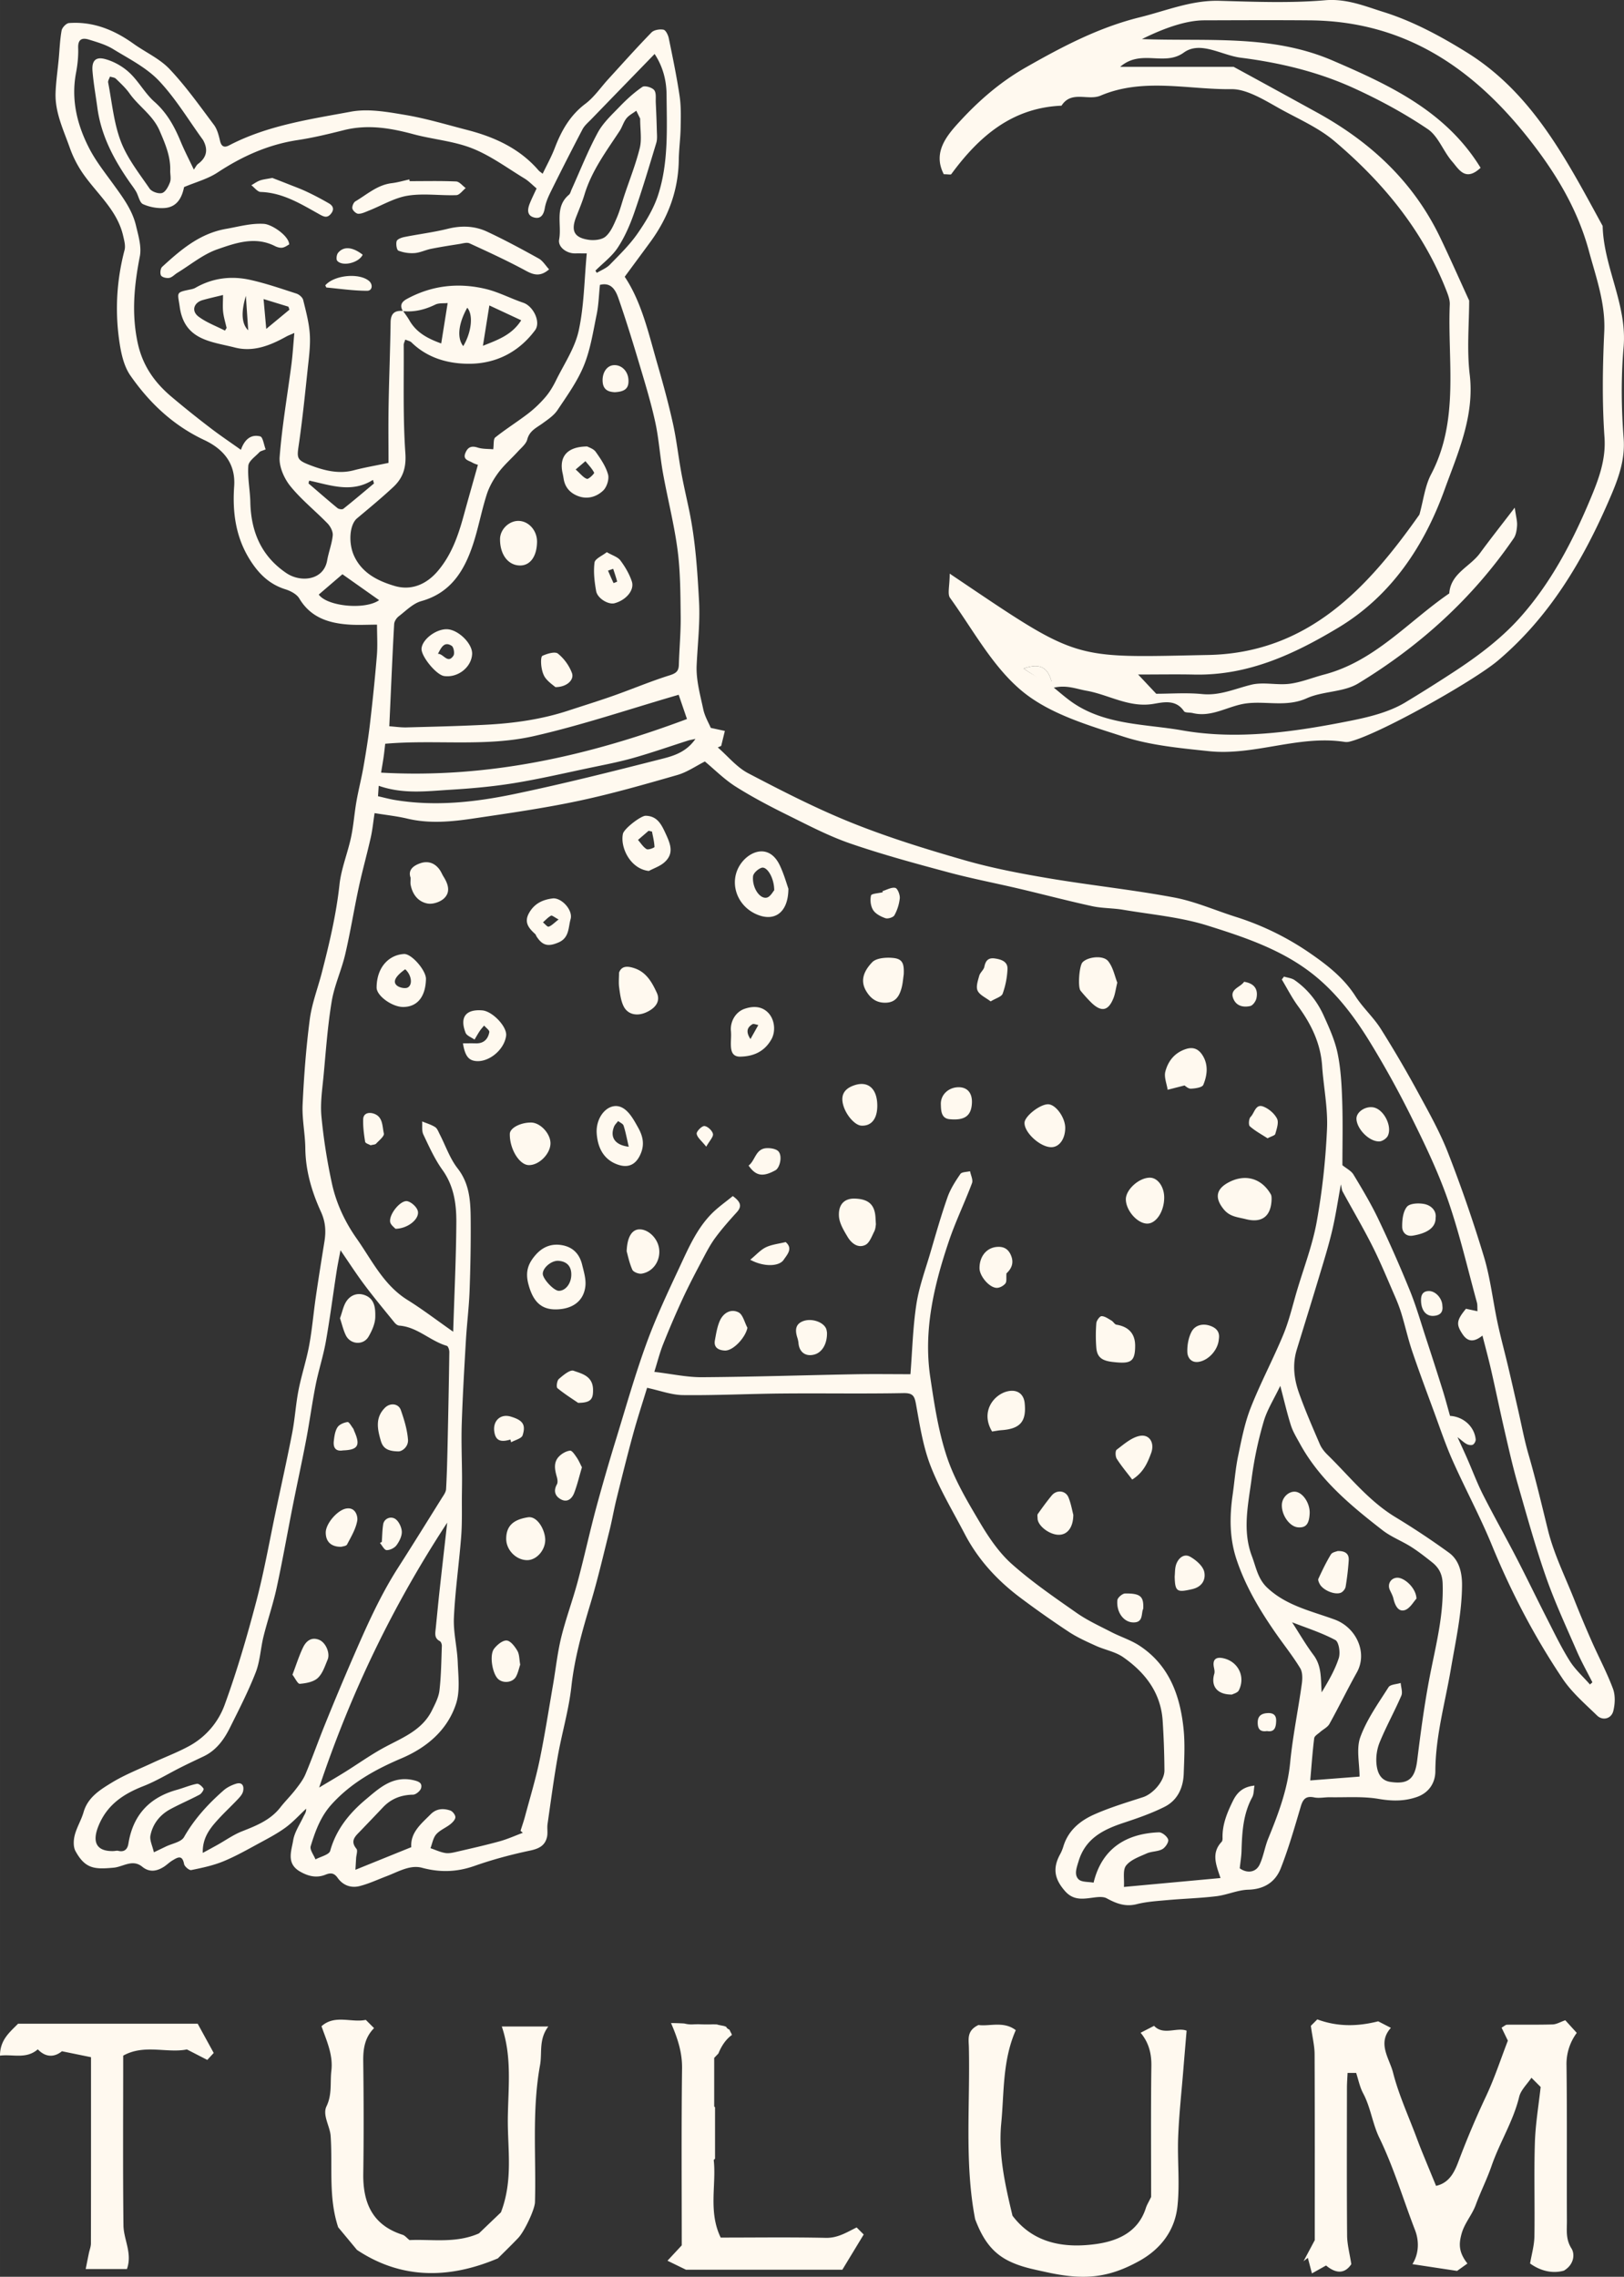
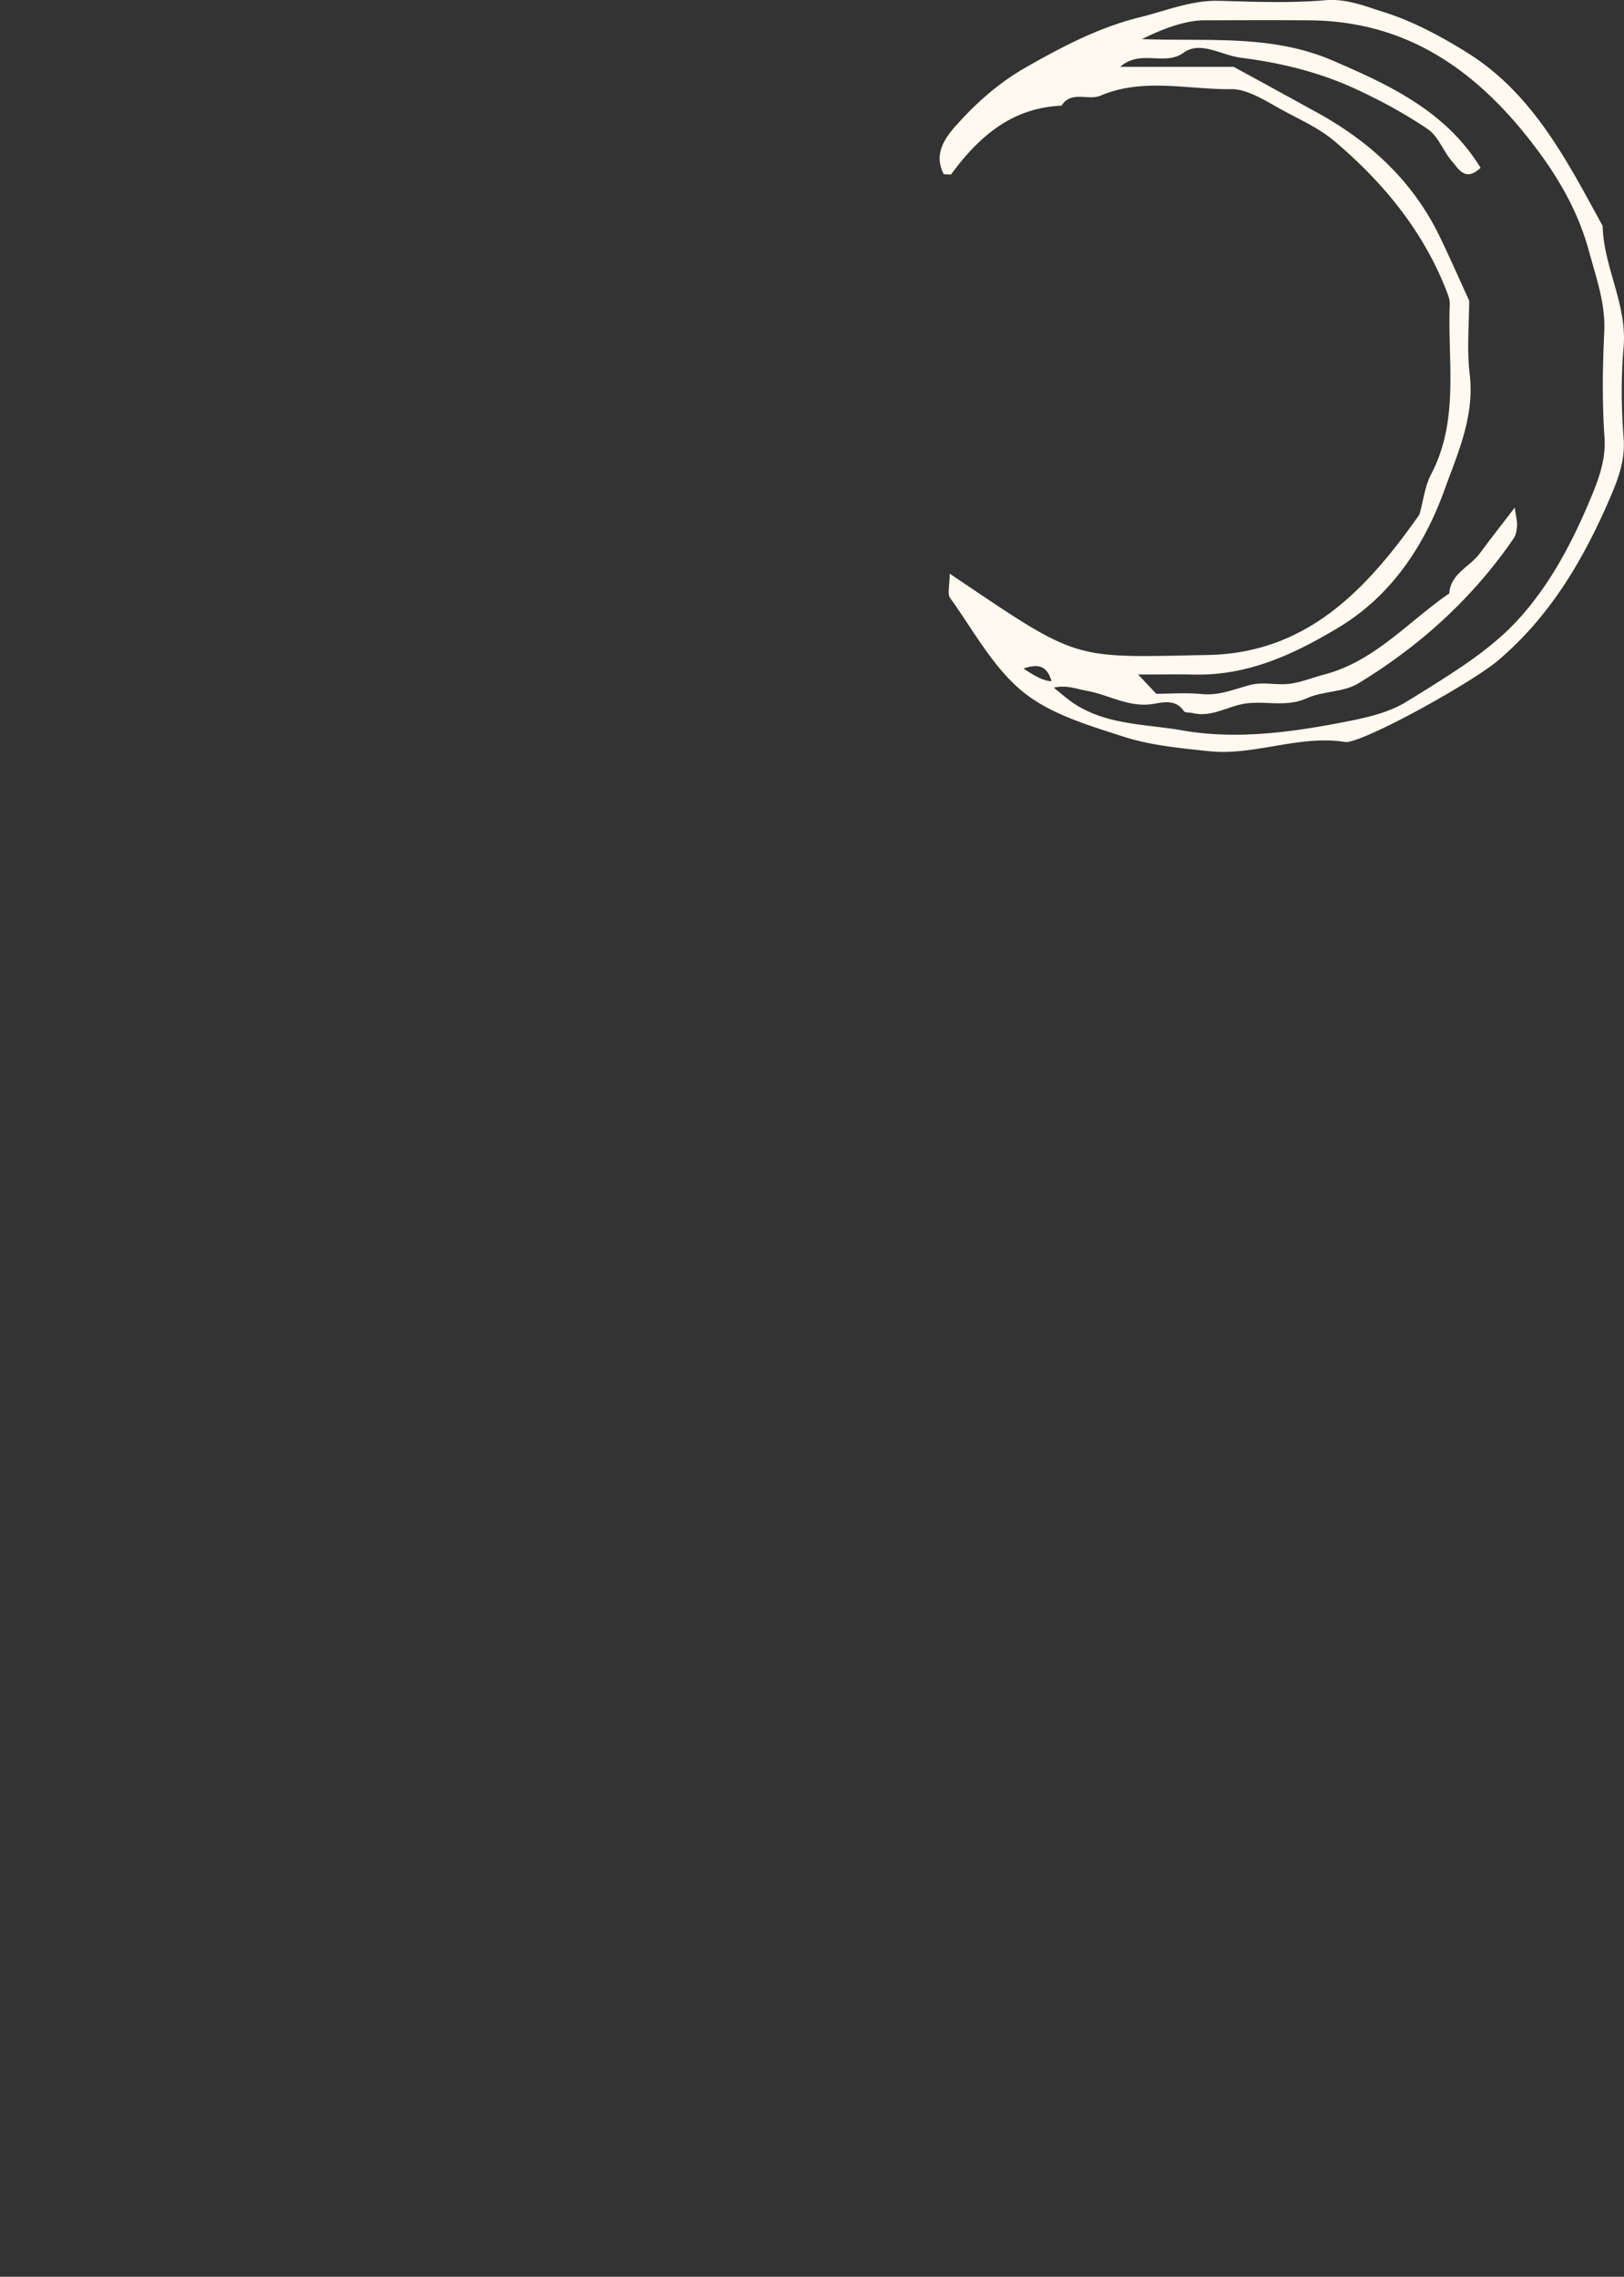
<svg xmlns="http://www.w3.org/2000/svg" data-name="Layer 1" width="191.815" height="268.898" viewBox="0 0 143.86 201.673">
  <rect x="0" y="0" width="143.86" height="201.673" fill="#333333" stroke="none" />
-   <path d="m116.121 179.445.571-.571c1.757.651 3.517.647 5.393.171.253.129.648.333 1.125.579-1.231 1.367-.13 2.698.192 3.966.504 1.974 1.374 3.856 2.09 5.775.154.411.311.821.476 1.228.409 1.004.824 2.005 1.243 3.025 1.257-.267 1.689-1.373 2.033-2.285a77.688 77.688 0 0 1 2.399-5.659c.746-1.585 1.291-3.265 1.929-4.916l-.557-1.151c.227-.127.355-.26.485-.261 1.345-.015 2.692.015 4.037-.025.347-.01.688-.221 1.122-.37l1.017 1.118a4.624 4.624 0 0 0-.908 2.868c.058 4.591.012 9.183.035 13.775.004.821-.123 1.627.405 2.454.297.466.267 1.402-.673 1.965-.987.278-2.049.045-2.994-.635.132-.789.368-1.59.383-2.395.047-2.77-.046-5.544.042-8.312.053-1.673.339-3.338.512-4.927-.314-.314-.538-.537-.817-.818-.38.569-.939 1.08-1.086 1.69-.524 2.165-1.73 4.04-2.447 6.119-.405 1.172-.972 2.289-1.401 3.455-.331.902-.999 1.611-1.26 2.571-.239.878-.266 1.616.523 2.62l-.917.656-3.956-.6c.596-.949.595-2.075.234-3.012-1.053-2.728-1.885-5.543-3.168-8.188-.606-1.248-.76-2.675-1.426-3.922-.305-.569-.431-1.235-.623-1.816h-.76c-.02.443-.056.89-.056 1.336-.004 4.354-.022 8.709.014 13.062.007.808.23 1.615.373 2.539-.575.871-1.359.855-2.237.12l-1.252.701-.362-1.379-.382.3.994-1.865c0-5.397.011-10.939-.014-16.48-.003-.728-.187-1.456-.332-2.505m-40.237 17.858c-.883.43-1.663.944-2.731.921-3.078-.067-6.159-.024-9.31-.024-1.118-2.305-.371-4.708-.618-6.871l.116-.116v-4.549c-.024-.029-.05-.055-.074-.086v-4.293l.374-.393c.242-.6.597-1.173 1.1-1.568.029-.023.063-.046.093-.068-.014-.046-.026-.091-.042-.138.019.075-.097-.175-.188-.355-.023.059-.429-.298-.179-.173a3.37 3.37 0 0 0-.155-.086 2.918 2.918 0 0 1-.116-.04c-.083-.023-.762-.142-.59-.138-.13-.011-.26-.009-.39-.016-.43.02-.869.011-1.313-.008-.15.005-.301.004-.451.013a2.475 2.475 0 0 1-.794-.079 20.92 20.92 0 0 0-1.174-.038c.606 1.395.996 2.619.978 4.016-.066 5.221-.027 10.444-.027 15.674l-1.265 1.362 1.636.796h13.856l1.891-3.118-.625-.626Zm29.23-17.43c-.104 1.238-.199 2.348-.289 3.46-.16 1.989-.381 3.976-.458 5.969-.079 2.052.159 4.128-.066 6.157-.235 2.11-1.468 3.748-3.363 4.803-2.795 1.556-4.979 1.719-8.233 1.003-1.172-.258-2.288-.462-3.385-1.016-1.528-.77-2.321-2.044-2.938-3.681-.955-4.933-.437-10.1-.555-15.246-.016-.688-.203-1.455.851-1.951.957.141 2.225-.373 3.303.457-1.187 2.705-1.022 5.514-1.286 8.243-.268 2.761.342 5.457.996 8.191 1.839 2.441 4.551 2.898 7.361 2.516 1.898-.258 3.762-1.023 4.452-3.194.088-.278.251-.531.469-.984 0-3.726-.032-7.675.021-11.623.015-1.122-.247-2.073-.954-2.92l1.194-.613c.817.88 2.032.095 2.88.429m-76.634-.392c1.179-1.065 2.656-.292 3.924-.565l.733.732c-.812.814-.974 1.812-.959 2.925.041 3.322.051 6.644.003 9.965-.038 2.611.829 4.566 3.487 5.415.205.066.363.276.607.47 1.996-.091 4.101.309 6.148-.591l1.953-1.868c1.097-2.867.582-5.615.61-8.318.027-2.69.393-5.412-.534-8.143h4.121c-.868 1.146-.534 2.326-.733 3.419-.733 4.035-.336 8.097-.449 12.146-.017.633-.925 2.58-1.493 3.175-.656.686-1.339 1.345-1.79 1.797-4.554 1.933-8.736 1.748-12.485-.748a3467.26 3467.26 0 0 0-1.664-2.003c-.883-2.665-.482-5.398-.669-8.093-.06-.864-.745-1.839-.366-2.626.512-1.064.307-2.102.43-3.151.164-1.4-.403-2.607-.874-3.939m-11.92 2.055c-1.765.357-3.773-.496-5.646.55 0 5.093-.035 10.063.023 15.032.015 1.264.809 2.474.307 3.871H7.59c.092-.458.185-.928.281-1.398.06-.291.182-.581.183-.87.011-5.517.008-11.036.008-16.498l-2.579-.527c-.499.419-1.317.689-2.134-.17-1.03.89-2.181.418-3.35.558 0-1.399.86-2.071 1.6-2.825h15.914c.461.842.922 1.685 1.418 2.588l-.569.617-1.803-.927" fill="#fff9ef" />
  <g fill="#fff9ef">
    <path d="M84.128 50.812c11.598 7.807 10.61 7.447 22.898 7.205 8.872-.174 14.156-5.972 18.712-12.434.358-1.282.489-2.53 1.031-3.563 2.532-4.82 1.449-10.004 1.657-15.057.016-.381-.131-.789-.273-1.156-2.08-5.357-5.622-9.65-9.946-13.308-1.409-1.192-3.204-1.968-4.791-2.848-1.264-.702-2.943-1.768-4.298-1.751-3.868.048-7.84-1.038-11.624.571-1.116.474-2.588-.484-3.461.891-4.394.185-7.318 2.735-9.764 6.063-.049.068-.272.009-.664.009-.962-1.852.155-3.296 1.271-4.522 1.748-1.92 3.654-3.607 6.002-4.945 3.241-1.845 6.455-3.537 10.097-4.437 2.338-.578 4.569-1.527 7.061-1.457 3.118.087 6.257.214 9.355-.051 1.896-.162 3.548.536 5.15 1.036 2.6.811 5.093 2.153 7.424 3.604 5.838 3.637 8.843 9.575 12.005 15.353.089 3.667 2.183 6.962 1.854 10.744-.232 2.675-.2 5.398.005 8.078.155 2.016-.559 3.774-1.285 5.449-2.328 5.376-5.282 10.36-9.854 14.23-2.132 1.804-10.674 6.62-13.2 7.192a1.184 1.184 0 0 1-.424.002c-4.06-.607-7.957 1.254-11.986.828-2.54-.27-5.145-.508-7.551-1.286-3.104-1.003-6.481-1.988-8.924-3.981-2.649-2.162-4.385-5.454-6.443-8.308-.252-.35-.034-1.039-.034-2.151m9.163 10.113c-.284-1.273-.653-2.416-2.624-1.704 1.072.696 1.848 1.2 2.913 1.134l-.338.471c.621.492 1.211 1.03 1.867 1.47 2.899 1.944 6.42 1.837 9.615 2.4 4.903.864 9.972.135 14.894-.849 1.668-.333 3.417-.762 4.849-1.617a135.389 135.389 0 0 0 4.057-2.546c2.171-1.402 4.326-2.988 6.046-4.894 2.772-3.07 4.716-6.773 6.304-10.569.697-1.668 1.399-3.449 1.259-5.47-.217-3.109-.168-6.25-.022-9.367.117-2.516-.723-4.802-1.352-7.129-1.018-3.774-2.992-7.022-5.449-10.112-4.984-6.27-11.035-10.268-19.264-10.34-3.124-.027-6.248-.011-9.373-.002q-2.176.005-5.516 1.662c5.844.22 11.47-.436 16.895 1.9 5.151 2.218 10.048 4.52 13.105 9.5-1.356 1.274-1.938.107-2.512-.548-.795-.907-1.232-2.247-2.172-2.881-2.069-1.397-4.298-2.602-6.573-3.638-3.164-1.44-6.507-2.24-9.991-2.684-1.7-.217-3.57-1.518-5.043-.455-1.733 1.252-3.777-.346-5.635 1.261h10.045c2.496 1.354 4.918 2.689 7.348 4.023 4.794 2.632 8.581 6.154 10.959 11.11.853 1.777 1.648 3.58 2.562 5.574 0 2.027-.218 4.325.05 6.566.44 3.69-1.084 7.014-2.231 10.188-1.772 4.9-4.664 9.365-9.411 12.218-3.951 2.374-8.023 4.26-12.769 4.155-1.521-.033-3.042-.005-4.964-.005l1.603 1.705c1.276 0 2.689-.108 4.077.028 1.567.155 2.908-.478 4.349-.829 1.072-.261 2.273.059 3.391-.083 1.037-.133 2.037-.55 3.06-.818 4.487-1.176 7.449-4.698 11.082-7.187.125-1.78 1.835-2.354 2.717-3.559.926-1.264 1.899-2.492 3.082-4.038.113.793.23 1.188.207 1.574-.023.389-.088.836-.299 1.145-3.634 5.306-8.312 9.537-13.774 12.853-1.302.79-3.127.669-4.556 1.312-1.788.803-3.58.231-5.351.456-1.601.205-3.046 1.274-4.76.854-.26-.064-.664-.009-.768-.164-.714-1.065-1.82-.796-2.705-.647-2.161.363-3.956-.818-5.937-1.166-.906-.16-1.774-.544-2.948-.257" />
-     <path d="m93.291 60.925-2.624-1.704c1.971-.712 2.34.431 2.624 1.704" />
-     <path d="M33.396 55.331c-.858 0-1.709.052-2.55-.011-1.769-.131-3.337-.638-4.332-2.306-.228-.383-.768-.668-1.224-.811-1.412-.442-2.348-1.351-3.13-2.583-1.29-2.031-1.576-4.253-1.417-6.547.145-2.093-1.041-3.34-2.653-4.098-2.759-1.297-4.858-3.293-6.546-5.719-.6-.863-.839-2.059-.99-3.138-.375-2.675-.21-5.34.479-7.97.1-.381-.03-.841-.122-1.249-.486-2.146-2.116-3.558-3.351-5.232a9.797 9.797 0 0 1-1.363-2.533c-.559-1.601-1.341-3.167-1.275-4.925.038-.991.184-1.977.277-2.965.08-.85.107-1.709.259-2.546.047-.258.41-.638.651-.656 2.139-.157 4.001.604 5.715 1.83 1.062.76 2.322 1.321 3.199 2.249 1.44 1.523 2.664 3.253 3.926 4.936.295.394.429.934.544 1.428.122.524.396.604.803.391 3.382-1.765 7.122-2.304 10.79-2.984 1.539-.286 3.233.023 4.819.29 1.842.309 3.645.857 5.459 1.324 2.433.627 4.658 1.633 6.344 3.588.07.082.169.14.362.297.378-.791.778-1.507 1.067-2.264.588-1.539 1.351-2.904 2.718-3.934.783-.589 1.36-1.452 2.033-2.188 1.266-1.385 2.514-2.787 3.823-4.13.222-.227.727-.309 1.062-.245.201.039.411.469.469.754.351 1.708.708 3.419.963 5.143.136.924.105 1.878.088 2.817-.017.931-.15 1.859-.163 2.79-.034 2.715-.929 5.124-2.519 7.296-.732 1-1.471 1.996-2.272 3.085 1.508 2.251 2.126 5.068 2.92 7.813.495 1.714.965 3.438 1.351 5.179.318 1.436.477 2.906.742 4.355.203 1.114.463 2.217.694 3.326.554 2.657.731 5.35.877 8.058.104 1.92-.127 3.798-.211 5.696-.057 1.289.315 2.608.588 3.893.133.623.479 1.201.663 1.64l1.247.27-.324 1.327-.301.135c.891.775 1.676 1.755 2.694 2.287 3.016 1.579 6.06 3.142 9.215 4.406 3.238 1.298 6.592 2.334 9.949 3.297 2.424.696 4.919 1.173 7.409 1.593 3.705.626 7.453 1.015 11.144 1.706 1.878.351 3.669 1.151 5.506 1.729a24.601 24.601 0 0 1 6.65 3.278c1.492 1.036 2.906 2.153 3.915 3.733.653 1.023 1.594 1.865 2.243 2.89a102.977 102.977 0 0 1 3.387 5.792c.933 1.711 1.89 3.429 2.592 5.239a124.724 124.724 0 0 1 3.165 9.166c.57 1.893.787 3.889 1.202 5.83.277 1.3.629 2.584.935 3.877.3 1.265.585 2.534.876 3.801.309 1.341.557 2.701.941 4.021.642 2.214 1.165 4.453 1.718 6.688.523 2.117 1.521 4.118 2.331 6.162a105.934 105.934 0 0 0 1.543 3.682c.62 1.404 1.348 2.764 1.882 4.198.219.587.187 1.35.031 1.974-.173.69-.939.888-1.439.403-1.072-1.042-2.24-2.046-3.061-3.273-2.487-3.711-4.55-7.659-6.251-11.805-1.044-2.546-2.359-4.98-3.479-7.497-.626-1.404-1.115-2.869-1.647-4.314-.658-1.788-1.326-3.573-1.937-5.376-.363-1.073-.609-2.185-.935-3.271-.16-.532-.36-1.054-.582-1.563-.652-1.496-1.27-3.01-2.003-4.467-.825-1.642-1.764-3.228-2.642-4.844-.087-.159-.091-.362-.156-.639-.267 1.44-.462 2.784-.774 4.1-.326 1.377-.749 2.731-1.157 4.088-.648 2.157-1.32 4.307-1.979 6.46-.397 1.298-.24 2.592.197 3.825.545 1.54 1.202 3.041 1.848 4.543.151.352.414.678.691.949 1.944 1.901 3.631 4.073 6.01 5.514a68.55 68.55 0 0 1 4.732 3.143c.947.686 1.173 1.839 1.164 2.909-.02 2.501-.571 4.938-.99 7.399-.511 3.002-1.363 5.96-1.374 9.054-.004 1-.543 1.914-1.673 2.294-1.116.376-2.177.356-3.347.157-1.403-.24-2.868-.122-4.307-.147-.472-.008-.962.106-1.412.014-.741-.152-.992.162-1.186.818-.543 1.836-1.072 3.685-1.77 5.463-.476 1.21-1.46 1.856-2.878 1.894-.941.025-1.865.461-2.814.577-1.444.175-2.905.215-4.357.345-.907.082-1.83.137-2.708.36-1.01.256-1.816-.058-2.664-.52-.297-.162-.745-.118-1.11-.072-.934.119-1.81.309-2.579-.567-.931-1.058-1.122-2.014-.431-3.271.122-.222.217-.465.291-.708.429-1.398 1.48-2.253 2.716-2.804 1.395-.621 2.873-1.064 4.33-1.536.894-.289 1.91-1.442 1.9-2.382a75.298 75.298 0 0 0-.16-4.432c-.177-2.464-1.562-4.238-3.495-5.587-.7-.489-1.624-.645-2.42-1.008-.815-.371-1.645-.741-2.389-1.231a86.908 86.908 0 0 1-4.303-3.03c-2.032-1.524-3.731-3.361-4.915-5.629-1.04-1.994-2.214-3.939-3.026-6.023-.671-1.724-.962-3.609-1.292-5.445-.134-.75-.258-1.04-1.119-1.024-3.566.067-7.133.004-10.699.035-2.944.025-5.888.174-8.83.141-1.025-.011-2.045-.404-3.181-.646-.396 1.303-.853 2.694-1.239 4.104-.521 1.909-.999 3.83-1.473 5.752-.232.939-.392 1.895-.628 2.833-.536 2.138-1.034 4.29-1.668 6.4-.73 2.424-1.417 4.835-1.698 7.375-.229 2.077-.839 4.11-1.205 6.176-.353 1.988-.618 3.994-.905 5.994-.054.38.035.785-.049 1.154-.18.783-.734 1.042-1.52 1.208-1.655.35-3.303.791-4.898 1.352-1.566.549-3.045.599-4.658.166-1.06-.284-2.112.359-3.129.745-.793.301-1.569.667-2.386.876-.764.196-1.48-.054-1.957-.728-.299-.423-.598-.473-1.073-.28-.781.317-1.523.147-2.26-.279-1.234-.712-.759-1.814-.606-2.754.118-.727.578-1.401.904-2.091.101-.214.262-.4.245-.72-.597.556-1.151 1.173-1.803 1.654-.701.516-1.481.929-2.25 1.345-1.074.581-2.141 1.194-3.267 1.658-.908.374-1.891.582-2.858.778-.178.035-.592-.314-.634-.535-.161-.871-.604-.572-1.042-.31-.267.161-.491.392-.755.559-.631.4-1.278.505-1.906-.007-.866-.707-1.699.006-2.533.082-1.661.15-2.512.131-3.386-1.474-.204-.376-.177-.965-.063-1.407.179-.699.581-1.339.781-2.035.379-1.322 1.461-1.983 2.493-2.614 1.128-.69 2.38-1.18 3.586-1.741 1.105-.515 2.257-.943 3.322-1.53a6.803 6.803 0 0 0 3.094-3.616c1.096-3.002 1.993-6.085 2.807-9.178.704-2.677 1.181-5.414 1.756-8.125.481-2.271.987-4.537 1.428-6.815.24-1.245.312-2.522.556-3.766.26-1.327.694-2.621.941-3.95.263-1.416.381-2.859.588-4.285.239-1.646.502-3.289.767-4.932.146-.908.098-1.734-.309-2.627-.81-1.772-1.363-3.636-1.385-5.63-.015-1.293-.3-2.592-.24-3.877.118-2.518.308-5.04.634-7.538.183-1.399.709-2.752 1.065-4.129.663-2.571 1.277-5.144 1.566-7.8.153-1.419.722-2.788 1.024-4.197.223-1.043.294-2.116.477-3.168.179-1.023.442-2.032.621-3.057.221-1.267.428-2.537.578-3.813.236-2.023.446-4.051.614-6.081.072-.871.012-1.754.012-2.721m2.307-27.79c.187.275.393.539.556.827.637 1.123 1.682 1.642 2.824 2.056l.571-3.58c-.348.038-.774-.019-1.096.138-.917.447-1.854.68-2.871.577-.287-.502-.136-.813.369-1.087 2.206-1.195 4.546-1.45 6.945-.883 1.15.271 2.224.847 3.351 1.228.888.301 1.584 1.712 1.043 2.437-1.45 1.948-3.482 2.973-5.867 2.969-1.859-.004-3.666-.513-5.081-1.895-.125-.121-.336-.155-.549-.247-.062.202-.138.335-.137.468.023 3.197-.076 6.403.145 9.587.09 1.295-.215 2.207-1.069 3.004-1.033.964-2.126 1.865-3.21 2.773-.672.564-.788 2.201-.251 3.351.716 1.536 2.147 2.213 3.577 2.638 1.435.426 2.787-.098 3.824-1.318 1.215-1.429 1.806-3.123 2.288-4.883.411-1.498.837-2.991 1.268-4.527-.041-.016-.295-.082-.512-.208-.316-.183-.84-.244-.599-.837.207-.51.519-.668 1.084-.486.441.142.938.111 1.385.155.066-.436-.004-.905.182-1.053.946-.754 1.98-1.398 2.939-2.136a10.306 10.306 0 0 0 1.516-1.452c.367-.43.665-.934.915-1.443.717-1.458 1.68-2.874 2.018-4.421.482-2.203.495-4.51.716-6.847-.424 0-.731-.004-1.038 0-.745.012-1.536-.562-1.409-1.235.247-1.323-.431-2.865.869-3.96.12-.1.158-.3.229-.456.763-1.686 1.441-3.418 2.32-5.041.473-.875 1.255-1.596 1.96-2.327.612-.633 1.273-1.238 1.997-1.73.207-.141.847.044 1.041.281.204.251.125.742.144 1.13.04.818.074 1.635.093 2.454.009.367.055.757-.048 1.097-.631 2.09-1.254 4.184-1.974 6.244-.37 1.056-.832 2.113-1.445 3.042-.512.774-1.305 1.36-1.974 2.03l.127.194c.389-.237.844-.408 1.152-.724.86-.882 1.756-1.754 2.454-2.759.731-1.055 1.427-2.199 1.82-3.408.938-2.888.773-5.914.75-8.903-.01-1.264-.326-2.481-1.058-3.594-1.903 1.96-3.761 3.871-5.613 5.785-.273.282-.594.548-.772.884a262.758 262.758 0 0 0-2.786 5.473c-.238.481-.469.992-.558 1.514-.108.64-.402 1.008-1.016.807-.589-.194-.507-.741-.316-1.216.189-.47.418-.925.606-1.336-.384-.32-.7-.658-1.08-.888-1.524-.925-2.989-2.017-4.627-2.664-1.646-.651-3.486-.789-5.213-1.254-2.037-.549-4.056-.885-6.153-.357-1.352.34-2.713.671-4.089.879-2.606.394-4.912 1.433-7.099 2.873-.874.575-1.941.855-2.967 1.29-.182.912-.607 1.774-1.727 1.855a4.072 4.072 0 0 1-1.909-.342c-.308-.14-.397-.738-.614-1.112-.171-.295-.383-.567-.579-.847-1.392-2-2.519-4.115-2.85-6.575-.147-1.09-.346-2.176-.433-3.27-.069-.884.268-1.269 1.099-1.052.78.204 1.572.652 2.164 1.203.828.768 1.381 1.838 2.224 2.584 1.114.985 1.774 2.192 2.322 3.518.34.823.754 1.614 1.168 2.489.171-.237.243-.408.372-.502q1.12-.824.485-2.041c-.013-.025-.023-.053-.04-.076-1.286-1.767-2.421-3.678-3.911-5.252-1.106-1.166-2.647-1.939-4.048-2.798-.645-.396-1.41-.616-2.143-.843-.576-.179-.985-.073-.96.722.025.731-.05 1.48-.187 2.202-.459 2.409.096 4.649 1.19 6.752.583 1.119 1.385 2.127 2.128 3.156.818 1.131 1.662 2.255 1.988 3.635.212.894.511 1.873.343 2.731-.499 2.553-.747 5.044-.194 7.644.426 2.002 1.466 3.485 2.944 4.747a88.646 88.646 0 0 0 3.507 2.815c.857.659 1.758 1.262 2.697 1.931.313-.901.876-1.403 1.709-1.191.239.061.322.738.483 1.152-.297.127-.462.149-.548.243-.36.39-.957.782-.988 1.21-.077 1.064.154 2.147.178 3.224.058 2.616.972 4.779 3.193 6.281 1.261.854 3.301.657 3.613-1.122.13-.745.42-1.468.494-2.215.033-.338-.2-.791-.454-1.055-1.089-1.125-2.337-2.114-3.313-3.326-.548-.681-1.001-1.724-.937-2.561.211-2.738.687-5.456 1.042-8.184.114-.879.166-1.766.26-2.808-.374.165-.552.229-.716.32-1.419.788-2.914 1.389-4.549.97-2.081-.533-4.474-.631-4.888-3.603-.181-1.297-.394-1.267.975-1.547.138-.029.283-.065.404-.134 1.533-.882 3.188-1.083 4.876-.706 1.384.309 2.734.775 4.085 1.213.241.078.539.336.595.564.25 1.012.528 2.037.59 3.07.062 1.042-.091 2.1-.2 3.146-.222 2.104-.438 4.21-.734 6.304-.204 1.44-.333 1.616.914 2.097 1.204.463 2.529.833 3.901.473.963-.254 1.951-.42 3.09-.659 0-1.535-.025-3.289.006-5.042.042-2.468.144-4.935.178-7.403.011-.796.368-1.077 1.106-1.009m44.944 94.175c.164-2.076.214-4.157.527-6.199.236-1.544.793-3.04 1.235-4.549.483-1.648.953-3.303 1.521-4.923.258-.733.696-1.416 1.141-2.062.129-.188.563-.168.856-.244.066.355.282.766.174 1.055-.648 1.728-1.461 3.397-2.05 5.143-1.315 3.9-2.267 7.885-1.648 12.039.355 2.385.719 4.809 1.479 7.082.681 2.039 1.822 3.946 2.928 5.813.782 1.319 1.683 2.651 2.816 3.66 1.785 1.589 3.777 2.955 5.741 4.33.949.665 2.025 1.157 3.061 1.692.839.434 1.768.72 2.546 1.238 2.608 1.734 3.566 4.406 3.868 7.354.134 1.308.059 2.642.013 3.962-.043 1.26-.556 2.359-1.699 2.933-1.153.579-2.391 1.008-3.62 1.414-1.806.598-3.384 1.379-3.995 3.405-.174.578-.409 1.178-.011 1.591.27.28.894.219 1.341.307.757-3.138 3.022-4.355 5.783-4.459.283-.011.743.364.824.645.064.226-.255.704-.523.849-.408.221-.949.184-1.38.376-.651.291-1.421.557-1.828 1.078-.311.398-.139 1.174-.19 1.89l8.556-.789c-.38-1.146-.847-2.199.098-3.204.068-.072.087-.214.084-.322-.038-1.206.405-2.265.927-3.323.384-.778.926-1.24 1.9-1.339-.07.392-.05.76-.2 1.036-.815 1.497-.898 3.125-.948 4.769-.014.479-.097.956-.156 1.521.618.451 1.415.4 1.762-.334.343-.726.457-1.558.763-2.306.888-2.17 1.708-4.334 1.939-6.713.226-2.333.706-4.642 1.031-6.967.064-.461.082-1.041-.141-1.407-.652-1.076-1.446-2.065-2.166-3.1-1.412-2.031-2.672-4.134-3.466-6.506-.635-1.897-.63-3.8-.353-5.739.164-1.147.248-2.31.484-3.442.301-1.443.581-2.917 1.117-4.28.866-2.203 1.989-4.303 2.895-6.492.514-1.246.818-2.579 1.203-3.877.605-2.036 1.379-4.043 1.753-6.122.487-2.706.786-5.464.909-8.211.083-1.85-.307-3.718-.434-5.58-.136-2.008-.969-3.704-2.136-5.296-.542-.738-.96-1.568-1.435-2.357l.195-.258c.316.101.681.133.941.314 1.144.797 1.997 1.87 2.568 3.127.493 1.086.999 2.201 1.239 3.358.286 1.378.361 2.813.408 4.227.065 1.928.017 3.86.017 5.681.352.289.778.494.983.833.779 1.29 1.556 2.592 2.205 3.95a116.323 116.323 0 0 1 2.787 6.315c.565 1.39.978 2.843 1.446 4.271.494 1.508.982 3.018 1.455 4.532.242.773.447 1.557.659 2.305 1.201.069 2.157.958 2.273 2.074.016.156-.113.404-.247.475-.137.073-.388.03-.543-.051-.24-.124-.441-.323-.82-.614.36.794.622 1.355.87 1.923.463 1.057.867 2.144 1.387 3.172.952 1.878 1.989 3.711 2.957 5.581.927 1.792 1.801 3.612 2.719 5.409.643 1.258 1.257 2.539 2.007 3.733.483.769 1.188 1.399 1.793 2.09l.217-.191c-.46-.911-.963-1.802-1.37-2.736-.949-2.185-1.96-4.353-2.744-6.598-.951-2.724-1.719-5.513-2.516-8.289-.429-1.496-.771-3.019-1.122-4.537-.422-1.828-.801-3.665-1.218-5.494-.224-.981-.49-1.954-.77-3.061-.721.578-1.284.596-1.763-.122-.578-.869-.548-1.219.302-2.253l1.02.219c-.018-.308.01-.556-.052-.781-.824-3-1.523-6.044-2.536-8.981-.857-2.483-2.001-4.879-3.169-7.238a84.987 84.987 0 0 0-3.822-6.929c-1.373-2.226-2.964-4.328-5.043-5.96-2.748-2.157-6.044-3.254-9.3-4.275-2.401-.753-4.97-.974-7.47-1.397-.909-.154-1.852-.124-2.749-.32-2.159-.471-4.297-1.036-6.449-1.543-2.097-.494-4.218-.898-6.297-1.457-2.907-.781-5.82-1.569-8.665-2.548-1.897-.652-3.7-1.599-5.507-2.493-1.581-.781-3.152-1.603-4.642-2.542-1.012-.639-1.875-1.515-2.74-2.231-.782.393-1.567.947-2.44 1.197-2.902.834-5.811 1.67-8.761 2.295-3.064.65-6.174 1.092-9.274 1.552-1.947.29-3.909.484-5.876.018-.927-.22-1.883-.32-2.908-.488-.113.735-.181 1.459-.339 2.164-.331 1.473-.742 2.928-1.06 4.404-.425 1.974-.743 3.973-1.202 5.938-.329 1.406-.96 2.751-1.196 4.165-.36 2.162-.512 4.36-.717 6.546-.113 1.212-.306 2.446-.193 3.646.189 2 .507 3.999.934 5.963.381 1.746 1.154 3.391 2.179 4.846 1.356 1.927 2.39 4.13 4.512 5.451 1.326.825 2.571 1.781 4.046 2.813.107-3.442.26-6.572.279-9.702.009-1.622-.217-3.216-1.232-4.632-.687-.958-1.18-2.061-1.69-3.134-.156-.329-.079-.769-.109-1.159.387.16.799.278 1.148.498.192.12.29.404.405.628.524 1.016.899 2.145 1.589 3.03 1.055 1.353 1.145 2.875 1.159 4.433.019 2.139-.018 4.279-.096 6.417-.053 1.451-.238 2.897-.324 4.348-.144 2.468-.289 4.937-.37 7.408-.052 1.565.015 3.133.025 4.7.003.513-.005 1.025-.012 1.537-.016 1.25.032 2.504-.063 3.748-.184 2.403-.534 4.797-.645 7.202-.062 1.305.287 2.624.338 3.941.047 1.235.22 2.567-.15 3.697-.768 2.344-2.606 3.881-4.827 4.826-2.335.994-4.483 2.181-6.209 4.094-.97 1.076-1.435 2.368-1.839 3.688-.097.318.27.778.424 1.173.451-.247 1.206-.41 1.302-.755.528-1.908 1.717-3.351 3.156-4.557 1.179-.989 2.375-2.127 4.221-1.706.508.115.781.266.68.694-.059.249-.462.587-.714.592-1.066.016-1.951.362-2.679 1.134-.661.701-1.329 1.394-1.996 2.09-.432.45-.932.854-.342 1.567.132.159-.011.546-.028.828l-.062 1.033 4.948-2.003c-.09-1.3.873-2.064 1.714-2.911.513-.517 1.122-.542 1.738-.338.206.069.456.389.454.593-.003.214-.249.468-.449.627-.402.318-.922.517-1.248.891-.276.317-.347.812-.509 1.228.443.149.877.36 1.332.429.345.052.724-.049 1.077-.131 1.242-.287 2.487-.568 3.716-.907.701-.194 1.37-.498 2.055-.753l-.201-.178c.136-.434.287-.864.404-1.304.439-1.639.935-3.267 1.28-4.926.462-2.225.808-4.475 1.196-6.714.241-1.397.387-2.817.723-4.19.409-1.665 1.014-3.282 1.459-4.939.578-2.155 1.05-4.339 1.628-6.495a187.997 187.997 0 0 1 1.818-6.275c.853-2.788 1.653-5.598 2.65-8.335.833-2.285 1.875-4.498 2.907-6.704.769-1.645 1.494-3.342 2.768-4.682.603-.635 1.343-1.14 1.97-1.661.722.528.82.919.355 1.431-.657.723-1.306 1.456-1.886 2.238-.436.586-.782 1.246-1.124 1.895-.609 1.152-1.218 2.307-1.767 3.488a81.284 81.284 0 0 0-1.745 4.06c-.299.747-.495 1.537-.785 2.46 1.528.18 2.88.483 4.229.474 4.509-.029 9.018-.178 13.526-.261 1.668-.031 3.336-.005 4.932-.005m-27.505-96.49c-.096.919-.116 1.776-.286 2.602-.315 1.526-.549 3.101-1.13 4.528-.572 1.407-1.491 2.683-2.343 3.96-.319.478-.851.833-1.331 1.181-.542.392-1.148.648-1.348 1.421-.104.402-.525.732-.831 1.069-.57.627-1.221 1.188-1.723 1.864-.437.588-.819 1.261-1.04 1.955-.471 1.477-.745 3.017-1.238 4.484-.772 2.301-1.97 4.225-4.553 4.947-.738.206-1.362.856-2.003 1.348-.198.152-.388.447-.402.687-.137 2.405-.237 4.813-.347 7.22l-.084 1.829c.524.037 1.026.115 1.525.102 2.337-.062 4.675-.115 7.01-.235 2.482-.127 4.935-.469 7.31-1.248 1.351-.444 2.71-.863 4.051-1.338 1.641-.58 3.248-1.262 4.908-1.783.563-.176.829-.345.846-.934.04-1.427.178-2.853.162-4.278-.024-1.963-.02-3.941-.273-5.881-.301-2.301-.888-4.562-1.299-6.85-.265-1.478-.356-2.99-.672-4.454-.36-1.665-.855-3.303-1.343-4.937-.608-2.036-1.229-4.07-1.927-6.075-.242-.694-.629-1.445-1.639-1.185m-39.515 138.84c.451-.216.752-.36 1.053-.506.556-.271 1.367-.398 1.62-.843.917-1.612 2.134-2.932 3.502-4.134.305-.268.706-.465 1.096-.588.572-.179.737.209.632.67-.059.257-.275.498-.467.701-.606.643-1.259 1.241-1.846 1.899-.68.76-1.291 1.573-1.257 2.853.518-.282.912-.494 1.302-.712.72-.402 1.404-.893 2.163-1.194 1.275-.503 2.525-.995 3.406-2.123.42-.539.912-1.021 1.33-1.56.338-.436.69-.889.9-1.391.613-1.458 1.138-2.955 1.734-4.421a254.538 254.538 0 0 1 2.424-5.791c1.2-2.759 2.407-5.517 4.039-8.063 1.305-2.037 2.579-4.093 3.859-6.145.161-.258.38-.541.396-.821.079-1.396.108-2.795.14-4.194.058-2.648.111-5.296.148-7.943.003-.191-.101-.52-.222-.555-1.478-.432-2.61-1.674-4.22-1.793-.146-.011-.314-.146-.414-.27-.898-1.107-1.811-2.204-2.666-3.344-.723-.963-1.376-1.98-2.119-3.059-.126.677-.254 1.283-.348 1.894-.319 2.067-.585 4.143-.951 6.202-.229 1.286-.642 2.537-.897 3.82-.319 1.611-.535 3.243-.842 4.857-.37 1.947-.796 3.884-1.182 5.828-.484 2.442-.913 4.896-1.442 7.327-.312 1.436-.797 2.835-1.152 4.264-.265 1.06-.305 2.196-.697 3.201-.653 1.677-1.482 3.289-2.286 4.905-.527 1.057-1.213 2.002-2.331 2.534-.665.316-1.333.629-1.991.96-1.113.558-2.184 1.221-3.337 1.672-1.794.702-3.239 1.665-3.994 3.556-.57 1.425-.152 2.239 1.338 2.198.142-.003.294-.052.427-.019.556.135.82-.161.897-.638.404-2.522 1.85-4.089 4.297-4.768.593-.165 1.166-.416 1.767-.532.175-.033.472.23.594.43.049.081-.179.437-.354.53-.854.454-1.749.832-2.599 1.293-.922.5-1.548 1.302-1.752 2.318-.085.425.176.921.304 1.497m99.781-41.321c-.563 1.183-1.171 2.128-1.47 3.162a33.474 33.474 0 0 0-1.058 4.978c-.298 2.308-.859 4.645.016 6.953.366.966.516 1.998 1.358 2.79 1.701 1.602 3.921 2.066 5.98 2.823 1.896.697 2.94 2.923 1.955 4.684-.84 1.502-1.591 3.055-2.428 4.56-.166.298-.549.472-.821.716-.193.171-.502.346-.527.549-.15 1.199-.233 2.406-.35 3.737l4.367-.339c0-1.187-.306-2.468.071-3.5.573-1.569 1.588-2.986 2.496-4.417.16-.252.709-.257 1.078-.376.026.38.19.819.055 1.13-.598 1.384-1.334 2.71-1.908 4.104a4.172 4.172 0 0 0-.288 1.983c.077.674.324 1.409 1.221 1.545 1.615.245 2.183-.288 2.384-1.914.331-2.672.688-5.349 1.222-7.985.514-2.543 1.124-5.049 1.03-7.679-.03-.842-.345-1.409-.946-1.884-.604-.477-1.212-.957-1.863-1.368-.818-.516-1.752-.869-2.509-1.456-2.827-2.195-5.584-4.475-7.34-7.697-.284-.52-.605-1.038-.783-1.597-.34-1.069-.59-2.166-.942-3.501m-73.796 12.117c-4.822 7.36-8.545 15.089-11.344 23.466.92-.553 1.625-.963 2.316-1.394 1.08-.675 2.122-1.415 3.232-2.037 1.653-.926 3.529-1.547 4.447-3.41.278-.563.592-1.157.662-1.763.152-1.305.163-2.628.212-3.944.005-.143-.074-.367-.181-.423-.503-.263-.407-.688-.363-1.111.118-1.155.226-2.312.353-3.466.213-1.943.437-3.885.666-5.918M60.12 61.542c-4.353 1.262-8.536 2.685-12.82 3.659-4.296.977-8.74.293-13.177.68-.033.287-.076.706-.134 1.123-.057.409-.13.815-.231 1.435 9.491.532 18.37-1.48 27.097-4.749l-.735-2.148m-3.412-51.037-.344-.697c-.297.223-.652.4-.876.682-.259.326-.371.766-.603 1.118-1.183 1.796-2.476 3.526-3.11 5.629-.202.671-.478 1.319-.734 1.973-.475 1.211-.2 1.825 1.061 2.025.499.08 1.189.018 1.538-.278.465-.395.733-1.058.991-1.648.283-.647.455-1.341.68-2.014.465-1.394 1.014-2.766 1.364-4.189.187-.76.033-1.604.033-2.6m-41.63 4.63c.044-1.278-.438-2.388-.937-3.551-.596-1.388-1.844-2.148-2.66-3.301-.342-.484-.789-.898-1.218-1.313-.12-.117-.345-.126-.521-.185-.058.177-.192.367-.161.526.338 1.748.496 3.572 1.122 5.214.572 1.502 1.626 2.832 2.549 4.181.188.274.791.483 1.105.39.306-.091.56-.578.698-.943.113-.3.023-.676.023-1.018m18.469 54.47-.062.923c.546.123 1.013.253 1.487.331 3.57.592 7.114.2 10.599-.527 4.399-.917 8.761-2.019 13.117-3.128 1.032-.262 2.133-.611 2.918-1.755-.338.075-.499.098-.652.147-1.623.518-3.231 1.083-4.868 1.545-1.283.362-2.599.612-3.907.886-2.226.468-4.444.986-6.687 1.348-1.857.3-3.74.467-5.618.58-2.07.125-4.161.406-6.327-.353m80.912 74.097c.637.983 1.211 1.981 1.897 2.897.753 1.004.632 2.141.723 3.31.593-.986 1.173-1.973 1.516-3.035.154-.475.008-1.435-.307-1.602-1.235-.657-2.591-1.086-3.829-1.57M33.585 53.162l-3.252-2.296-2.097 1.8c.752 1.054 4.112 1.376 5.348.496m-6.195-10.59-.062.247c.853.732 1.699 1.473 2.568 2.187.118.097.418.142.517.064.92-.73 1.815-1.493 2.717-2.246a29.31 29.31 0 0 1-.092-.317c-1.884 1.197-3.765.466-5.647.065m15.959-15.517-.57 3.574c1.339-.529 2.573-.966 3.391-2.259l-2.822-1.315m-23.42 2.23.145-.236c-.105-.469-.252-.932-.306-1.407-.053-.466-.011-.943-.011-1.512-.626.155-1.223.285-1.809.453-.782.223-1.016.966-.365 1.457.698.526 1.558.839 2.346 1.245m3.657-.152 2.054-1.701-.09-.267-2.202-.675.238 2.643m17.45 1.526c.75-1.252.896-2.791.355-3.4-.777 1.383-.932 2.675-.355 3.4m-19.048-1.404-.207-3.049q-.664 2.206.207 3.049" />
-     <path d="M49.233 115.984c-1.407.015-2.062-.847-2.428-2.245-.287-1.094-.015-1.814.613-2.548.64-.749 1.455-1.084 2.45-.88.945.195 1.482.819 1.699 1.712.154.628.36 1.295.287 1.915-.153 1.324-1.15 2.032-2.621 2.047m1.373-3.011c.032-.78-.365-1.234-1.129-1.292-.605-.047-1.389.595-1.395 1.142-.005.456.978 1.508 1.415 1.514.579.008 1.078-.605 1.109-1.363m19.233-34.256c-.011 2.204-1.316 2.991-2.93 2.221-1.757-.838-2.357-2.964-1.255-4.473.832-1.139 2.526-1.724 3.432.202.37.784.603 1.633.753 2.05m-1.256.141c0-1.111-.645-2.137-1.115-1.994-.313.096-.733.473-.76.757-.093.994.584 2.017 1.21 1.888.318-.065.554-.535.665-.651m-15.73 21.456c-.054-1.602 1.249-2.838 2.36-2.148.575.356.963 1.085 1.314 1.712.385.689.593 1.414.25 2.264-.386.959-1.051 1.362-2.045 1.017-1.096-.38-1.791-1.287-1.879-2.846m2.844 1.262c-.163-.697-.273-1.295-.456-1.869-.054-.17-.317-.273-.484-.406-.122.163-.287.309-.36.491-.374.936.065 1.634 1.301 1.784m56.946 4.585c-.021 1.597-.869 2.189-2.275 1.831-.712-.181-1.414-.207-1.951-.856-.812-.984-.725-1.78.379-2.383 1.474-.805 2.947-.408 3.775 1.034.078.137.064.328.072.374M35.728 89.197c-.978.011-2.369-.985-2.366-1.72.007-1.836 1.124-2.903 2.425-2.973.672-.037 1.964 1.464 1.946 2.216-.036 1.569-.761 2.464-2.005 2.477m.167-3.341c-.885.629-1.138 1.126-.716 1.457.23.18.73.282.951.152.454-.267.303-1.135-.236-1.609m21.582-8.709c-1.634-.175-2.553-2.08-2.294-3.29.098-.459 1.595-1.609 2.018-1.598.988.025 1.363.709 1.731 1.508.428.928.842 1.814-.088 2.628-.382.335-.907.507-1.367.753m.28-3.49-.302-.067-.939.809c.249.28.456.629.762.814.151.091.702-.129.7-.192-.02-.457-.136-.91-.222-1.364m7.813 19.939c-.69.004-.811-.478-.825-1.03-.011-.413.044-.83.004-1.24-.078-.811.392-1.685 1.204-1.966.718-.249 1.481-.259 2.066.315.625.615.71 1.685.318 2.382-.609 1.08-1.566 1.516-2.768 1.538m.911-1.558.698-1.244c-.179-.027-.411-.14-.528-.068-.417.258-.628.617-.17 1.312m32.495-5.003c-.143.604-.19 1-.331 1.36-.451 1.15-1.065 1.283-1.951.433a13.34 13.34 0 0 1-.97-1.072c-.259-.309-.121-2.184.165-2.505.439-.492 1.829-.673 2.28-.113.442.551.585 1.342.807 1.896M41.01 92.417c.424 0 .788-.008 1.151.002.692.018 1.072-.381 1.184-.994.03-.161-.297-.388-.46-.584-.128.157-.27.306-.382.474-.167.25-.313.513-.468.77-.273-.198-.69-.339-.793-.603-.538-1.385.021-2.101 1.477-1.984.914.074 2.217 1.458 2.115 2.245-.172 1.332-1.708 2.502-2.895 2.206-.495-.123-.774-.548-.929-1.532m39.047-6.111c-.059.393-.084.796-.185 1.177-.184.697-.497 1.287-1.348 1.332-.84.045-1.394-.344-1.809-1.052-.597-1.021-.056-1.894.542-2.524.367-.387 1.252-.449 1.875-.383.813.086.968.486.924 1.45m20.5 32.908c-.004 1.45-.421 1.599-1.951 1.431-.97-.107-1.426-.397-1.492-1.294a13.85 13.85 0 0 1 .004-2.146c.018-.231.304-.622.464-.621.295.003.598.228.878.391.164.095.278.338.439.364 1.087.177 1.661.805 1.658 1.874M49.015 79.574c.799-.01 1.748 1.075 1.531 1.838-.212.745-.105 1.652-1.065 2.066-.902.39-1.415.302-1.948-.523-.047-.072-.067-.169-.127-.222-.556-.505-1.005-1.021-.55-1.844.475-.863 1.235-1.212 2.159-1.314m.47 1.87c-.359-.187-.584-.385-.673-.336-.266.144-.48.387-.715.591.172.138.391.42.506.383.264-.085.476-.328.882-.638m5.352 4.71c.236-.653.823-.579 1.411-.374 1.03.361 1.524 1.266 1.935 2.158.335.726-.081 1.348-.942 1.734-.817.366-1.642.194-2.003-.547-.242-.494-.312-1.086-.389-1.643-.061-.435-.012-.885-.012-1.328m50.091 9.993-1.493.383c-.081-.538-.331-1.12-.206-1.604.239-.92.8-1.66 1.797-1.996.752-.254 1.223.057 1.556.638.47.82.346 1.719.011 2.526-.098.234-.715.324-1.099.338-.242.01-.494-.245-.566-.285M77.59 108.456c-.018.084-.024.387-.147.628-.219.43-.418 1.012-.789 1.191-.655.316-1.232-.149-1.567-.709-.341-.571-.732-1.21-.77-1.839-.062-1.068.513-1.581 1.394-1.557 1.221.035 1.77.528 1.843 1.656l.036.629m25.539-2.379c0 1.258-.737 2.352-1.551 2.308-.864-.047-1.834-1.172-1.846-2.142-.011-.872 1.189-1.946 2.15-1.924.685.016 1.247.811 1.247 1.759M44.842 136.34c-.012-1.222.685-1.742 1.919-1.94.853-.136 1.537 1.147 1.537 2.006-.002.917-.772 1.786-1.591 1.79-.965.005-1.85-.876-1.864-1.856m2.206-36.906c.811.008 1.712.971 1.714 1.833.002.941-1.031 1.972-1.94 1.936-.837-.034-1.692-1.461-1.661-2.77.012-.517.94-1.007 1.887-.999m47.313.484c-.007.958-.509 1.671-1.196 1.697-.974.036-2.435-1.275-2.41-2.163.017-.582 1.365-1.64 2.086-1.637.678.003 1.526 1.178 1.52 2.103m-57.99-22.171c-.257-.698.263-1.08.881-1.288.68-.227 1.292-.005 1.712.608.127.187.211.403.331.595.408.651.644 1.373.011 1.94-.344.308-.984.513-1.428.432-.835-.154-1.341-.804-1.503-1.662-.031-.165-.004-.341-.004-.625m51.512 49.054c-1.064-1.765.162-3.289 1.383-3.563.824-.185 1.418.214 1.503 1.05.167 1.631-.396 2.279-2.067 2.396-.253.018-.505.071-.819.117m-32.371-15.959c.044-1.292.476-1.921 1.106-1.946.792-.031 1.626.765 1.763 1.683.158 1.061-.508 2.079-1.548 2.239-.26.04-.73-.144-.82-.35-.273-.616-.405-1.294-.5-1.626m22.2-12.898c0 1.163-.525 1.816-1.419 1.762-.628-.038-1.54-1.145-1.664-2.143-.095-.76.344-1.198 1.062-1.436 1.212-.403 2.02.307 2.021 1.818m17.364 36.234c-.007 1.127-.527 1.77-1.283 1.769-.84 0-1.879-.804-1.882-1.457 0-.132-.04-.3.024-.39.396-.557.797-1.113 1.234-1.639.433-.521 1.222-.445 1.478.172.225.544.322 1.142.43 1.544m5.217-3.121c-.478-.629-.967-1.207-1.37-1.841-.127-.201-.14-.702-.007-.803.629-.474 1.283-1.06 2.01-1.218.904-.194 1.372.624 1.047 1.508-.325.883-.689 1.733-1.68 2.353m-11.139-18.261c-.031.391.039.722-.095.891-.164.207-.499.393-.759.39-.665-.007-1.526-1.038-1.533-1.734-.009-1.032.605-1.794 1.495-1.889.622-.066 1.047.158 1.293.746.254.607.106 1.125-.402 1.595m-1.399-24.091c-.44-.341-.976-.564-1.157-.954-.161-.346.026-.888.146-1.32.079-.287.397-.514.454-.799.109-.551.361-.814.927-.731.569.083 1.149.271 1.121.937a7.425 7.425 0 0 1-.427 2.179c-.099.277-.607.407-1.064.687m-36.207 41.27c-.236.796-.411 1.547-.683 2.26-.198.52-.617.898-1.206.563-.5-.285-.645-.745-.329-1.312.093-.167.054-.446-.004-.651-.183-.645-.323-1.299.2-1.829.25-.253.628-.469.969-.507.176-.019.427.37.593.611.186.273.315.585.46.865m-5.469 17.481c-.112.331-.187.724-.37 1.059-.302.549-1.173.628-1.61.187-.494-.499-.76-2.097-.334-2.655.265-.347.756-.755 1.116-.729.344.025.727.533.948.912.186.32.165.76.25 1.225m61.889-28.846c-.055.932-.879 1.875-1.777 2.024-.673.111-.998-.381-1.014-.867-.02-.605.099-1.283.381-1.811.292-.545.929-.738 1.573-.537.566.178.947.521.838 1.191m-41.761-.995c-.17.864-1.265 2.059-2.01 2.018-.506-.026-.992-.231-.873-.898.105-.579.198-1.18.427-1.713.303-.705.974-1.119 1.662-.775.394.197.537.895.793 1.368m60.965-9.746c.012.875-.741 1.374-2.022 1.586-.631.104-.932-.353-.941-.752-.013-.614.065-1.365.42-1.803.251-.311 1.052-.347 1.554-.243.646.134 1.073.643.988 1.213m-53.917 10.15c.034.98-.404 1.756-1.089 1.958-.781.23-1.371-.19-1.434-1.008a2.3 2.3 0 0 0-.109-.497c-.185-.592-.194-1.148.471-1.426.766-.319 1.851.049 2.093.664.041.105.049.222.068.309m-22.041 6.248c-.478-.329-1.192-.773-1.835-1.303-.116-.097-.043-.668.123-.811.384-.332.987-.844 1.306-.731.755.266 1.711.475 1.725 1.685.01.801-.164 1.152-1.319 1.16m52.844 15.36c.033-.297.007-.709.135-1.065.203-.559.694-.978 1.248-.66.519.297 1.131.825 1.238 1.348.127.625-.135 1.305-1.087 1.521-1.309.296-1.511.255-1.535-1.143m5.075 10.476c-1.327.014-1.89-.754-1.565-1.843.051-.171.004-.381-.034-.565-.135-.669.148-.954.819-.811 1.322.282 2.002 1.628 1.386 2.848-.112.221-.493.306-.607.371m11.029-50.993c-.02-.663.927-1.225 1.65-.979.856.292 1.523 1.694 1.121 2.492-.12.237-.493.481-.755.485-.902.017-1.988-1.112-2.016-1.998m-35.198-2.803c.756.019 1.175.539 1.133 1.404-.054 1.114-.617 1.558-1.983 1.427-.756-.073-.752-.794-.769-1.314-.031-.886.732-1.539 1.619-1.516M78.18 78.931c.381-.112.792-.36 1.13-.283.202.047.425.614.396.925a3.99 3.99 0 0 1-.476 1.502c-.102.186-.575.332-.796.257-.407-.14-.872-.381-1.09-.723-.221-.345-.282-.89-.185-1.29.041-.169.672-.193 1.035-.284l-.013-.104m34.102 21.897c-.531-.345-1.098-.648-1.567-1.063-.134-.119-.091-.679.068-.834.345-.339.434-1.174 1.115-.916.485.184.992.614 1.224 1.07.175.343-.029.911-.151 1.355-.04.144-.358.211-.688.389M101.272 142.5c-.204.408.048 1.262-.935 1.209-.815-.043-1.454-.912-1.356-1.966.022-.228.447-.593.688-.596 1.353-.014 1.659.259 1.603 1.354m-34.959-39.258c.593-.44.611-1.479 1.577-1.54.362-.023.88.059 1.079.298.357.432.105 1.447-.276 1.658-1.111.612-1.733.52-2.38-.416m-21.099 24.271c-.745.215-1.316.207-1.433-.745-.113-.924.559-1.559 1.459-1.29 1.058.315 1.36.698 1.054 1.66-.091.284-.664.414-1.016.615l-.064-.238m21.245-15.93c.539-.443.913-.876 1.385-1.103.516-.249 1.124-.308 1.752-.463.665.569.145 1.096-.178 1.575-.403.597-1.758.645-2.96-.009m-31.428-2.742c-.088-.109-.432-.342-.47-.617-.098-.706.962-1.974 1.545-1.822.369.097.838.532.912.887.141.687-.884 1.538-1.986 1.552m-2.202-7.398c-.142-.085-.462-.172-.484-.309-.107-.659-.195-1.334-.173-2 .017-.512.463-.633.889-.508.881.257.79 1.129.942 1.773.056.236-.423.616-.688.902-.082.088-.265.082-.486.141m77.377-14.481c.915.143 1.259.667 1.095 1.458-.054.266-.319.639-.549.69-.569.127-1.182.028-1.467-.578-.438-.93.583-1.052.921-1.571m17.565 28.707c.081.592-.232.852-.774.888-.66.045-1.091-.471-1.116-1.326-.014-.481.118-.865.694-.873.593-.008 1.187.651 1.196 1.312m-15.533 37.663c-.626.095-.815-.201-.825-.719-.012-.612.315-.841.877-.871.488-.025.766.165.757.673-.01.562-.125 1.04-.81.918m-49.676-51.763c-.416-.527-.799-.811-.847-1.144-.03-.209.462-.704.687-.686.284.024.694.407.754.696.054.258-.295.599-.594 1.133M48.64 23.861c-.738.634-1.31.527-2.032.135-1.631-.885-3.321-1.663-5.009-2.438-.245-.113-.612.01-.917.057-.833.13-1.668.26-2.496.426-.493.098-.967.34-1.46.377a3.338 3.338 0 0 1-1.432-.214c-.152-.06-.236-.592-.155-.845.057-.179.432-.315.686-.366 1.276-.255 2.575-.413 3.835-.726 1.212-.302 2.385-.262 3.486.252 1.558.728 3.076 1.548 4.58 2.383.36.2.599.617.914.957m-23.021-2.208c-.146.074-.364.248-.604.287-.208.034-.463-.04-.66-.141-1.757-.889-3.49-.274-5.108.29-1.268.443-2.369 1.368-3.542 2.083-.241.148-.455.396-.712.445-.233.044-.63-.047-.728-.213-.106-.182-.054-.626.101-.767 1.654-1.513 3.326-2.958 5.678-3.366 1.112-.193 2.185-.51 3.337-.439.704.044 2.205 1.054 2.238 1.821m10.666-5.604c1.374 0 2.751-.034 4.122.028.29.013.565.38.847.584-.275.219-.543.616-.826.627-1.436.052-2.905-.178-4.306.047-1.189.19-2.297.869-3.445 1.323-.305.121-.625.284-.936.28-.187-.003-.476-.266-.524-.46-.045-.188.098-.542.267-.642 1.03-.61 1.945-1.455 3.212-1.608.529-.064 1.047-.218 1.57-.331l.019.152M24.12 15.76c.388.15.91.349 1.428.556.549.218 1.108.42 1.641.674a25.9 25.9 0 0 1 1.952 1.027c.37.216.494.537.168.926-.304.363-.569.286-.952.074-1.654-.918-3.268-1.948-5.264-2.013-.282-.009-.552-.388-.828-.596.25-.142.486-.322.753-.418.29-.105.608-.132 1.101-.229m4.695 9.515c.783-.908 2.954-1.123 3.85-.411.396.314.331.895-.147.893-1.198-.004-2.395-.178-3.593-.29-.031-.003-.054-.091-.111-.192m3.314-2.716c-.319.709-1.773 1.083-2.253.542-.111-.125-.059-.543.071-.703.495-.61 1.29-.53 2.182.162m19.892 16.986c.125.075.551.194.751.475.441.622.896 1.29 1.094 2.008.115.418-.112 1.12-.437 1.427-.585.552-1.389.801-2.223.483-.685-.262-1.14-.749-1.269-1.498-.029-.169-.056-.339-.094-.506-.338-1.474.386-2.38 2.178-2.388m-1.025 2.039c.442.39.685.729 1.002.83.149.047.67-.478.635-.546-.191-.375-.502-.687-.772-1.022l-.865.738M39.557 55.736c1.009 0 2.314 1.271 2.265 2.203-.062 1.174-1.272 2.119-2.486 1.942-.693-.101-2.05-1.762-1.994-2.439.066-.796 1.247-1.707 2.214-1.706m-.76 2.179c.492-.019.868.931 1.371.162.124-.188.025-.753-.153-.869-.659-.428-.93.15-1.218.707m14.957-9.005c.498.29.968.42 1.2.729.421.56.793 1.196 1.015 1.857.26.776-.512 1.668-1.533 1.939-.538.143-1.511-.423-1.627-1.083-.147-.829-.25-1.7-.142-2.523.045-.339.688-.6 1.087-.919m.564 1.474-.455.163c.158.369.316.738.49 1.1.004.006.324-.12.319-.135-.103-.38-.23-.753-.353-1.127m-6.745-2.373c-.023 1.298-.622 2.106-1.544 2.078-1.037-.031-1.745-.989-1.733-2.345.007-.861.811-1.633 1.668-1.603.898.032 1.626.877 1.609 1.87m1.626 12.852c-.176-.155-.585-.426-.87-.794-.211-.273-.316-.665-.367-1.018-.047-.325-.058-.894.093-.963.419-.19 1.109-.399 1.369-.193a4.118 4.118 0 0 1 1.239 1.713c.229.614-.464 1.262-1.464 1.254m5.243-26.122c-.416-.03-1.002-.115-1.058-.927-.055-.793.366-1.423.972-1.467.681-.051 1.258.503 1.313 1.259.054.751-.25 1.089-1.227 1.136m-24.324 82.025c.209-.569.301-1.123.592-1.536.387-.547 1.016-.759 1.675-.481.841.353.869 1.201.859 1.898-.009.589-.289 1.221-.596 1.748-.462.793-1.613.707-2.016-.123-.224-.461-.338-.977-.515-1.506m-4.21 31.576c.342-.898.585-1.685.939-2.418.271-.563.745-.959 1.442-.663.573.243.973 1.178.734 1.746-.24.572-.445 1.234-.875 1.63-.378.349-1.038.466-1.588.513-.185.016-.415-.499-.652-.807m9.416-19.781c-.963-.007-1.39-.267-1.585-.928-.308-1.048-.518-2.07.372-2.946.461-.453 1.193-.37 1.397.213.297.849.569 1.737.635 2.625.043.585-.462 1.008-.818 1.036m-5.089 8.45c-.909.014-1.382-.461-1.379-1.266.002-.788 1.026-1.975 1.796-2.119.883-.163 1.049.747.999 1.046-.121.744-.546 1.446-.907 2.135-.077.147-.403.164-.509.203m.151-8.537c-.679.115-.88-.274-.815-.841.047-.414.109-.872.325-1.207.163-.252.569-.42.89-.465.138-.019.338.364.498.572.05.064.063.156.098.233.565 1.266.334 1.662-.997 1.708m3.437 8.109c.036-.506.04-1.018.116-1.518a.7.7 0 0 1 1.032-.549c.328.181.595.728.621 1.131.025.403-.21.879-.465 1.225-.178.243-.584.444-.88.434-.204-.007-.394-.409-.59-.634l.166-.09m84.667.806c.75-.019 1.024.295.986.835a23.95 23.95 0 0 1-.274 2.33c-.035.203-.248.465-.44.535-.558.204-1.576-.247-1.852-.773-.076-.144-.175-.357-.121-.472.341-.733.689-1.467 1.109-2.156.12-.198.483-.248.593-.3m-2.476-3.309c-.05.927-.336 1.263-1.029 1.21-.752-.057-1.485-1.099-1.431-2.034.034-.615.587-1.152 1.154-1.123.688.034 1.356 1.029 1.306 1.946m9.462 7.528c-.251.26-.589.898-1.063 1.025-.579.156-.852-.482-.983-1.047-.062-.267-.213-.513-.322-.769-.213-.5.087-1.014.618-1.061.65-.057 1.724.901 1.749 1.852" />
  </g>
</svg>